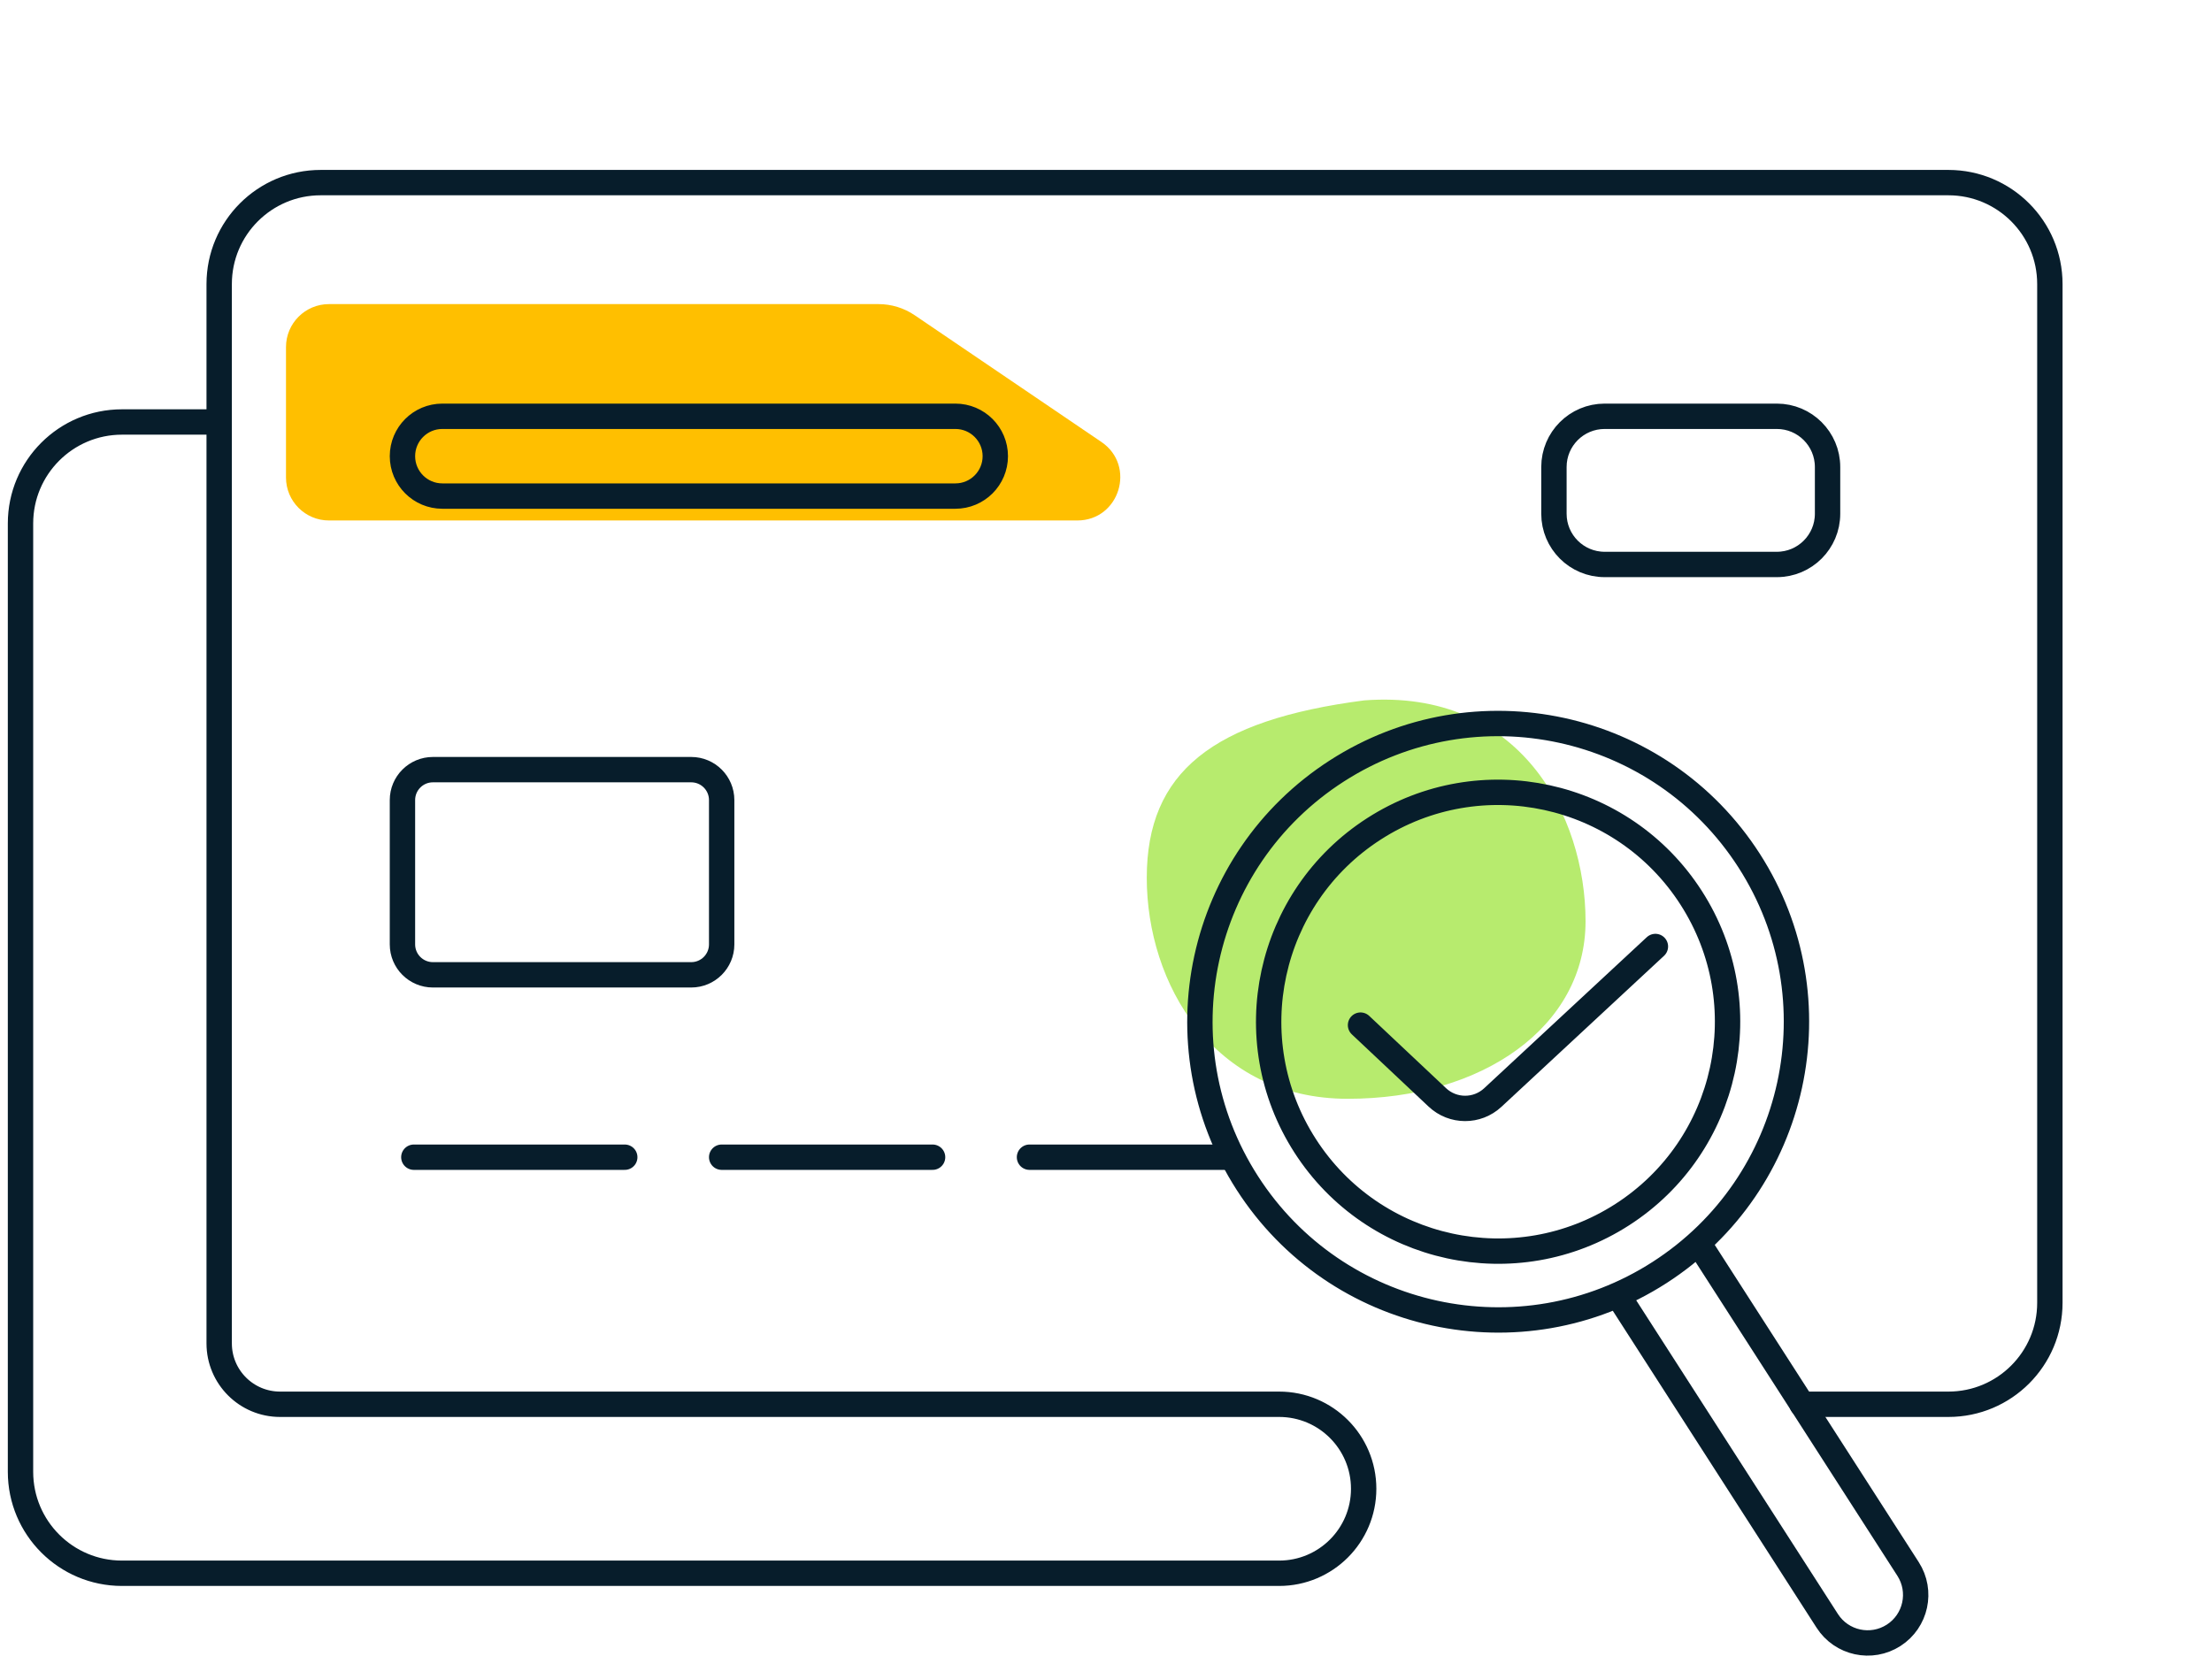
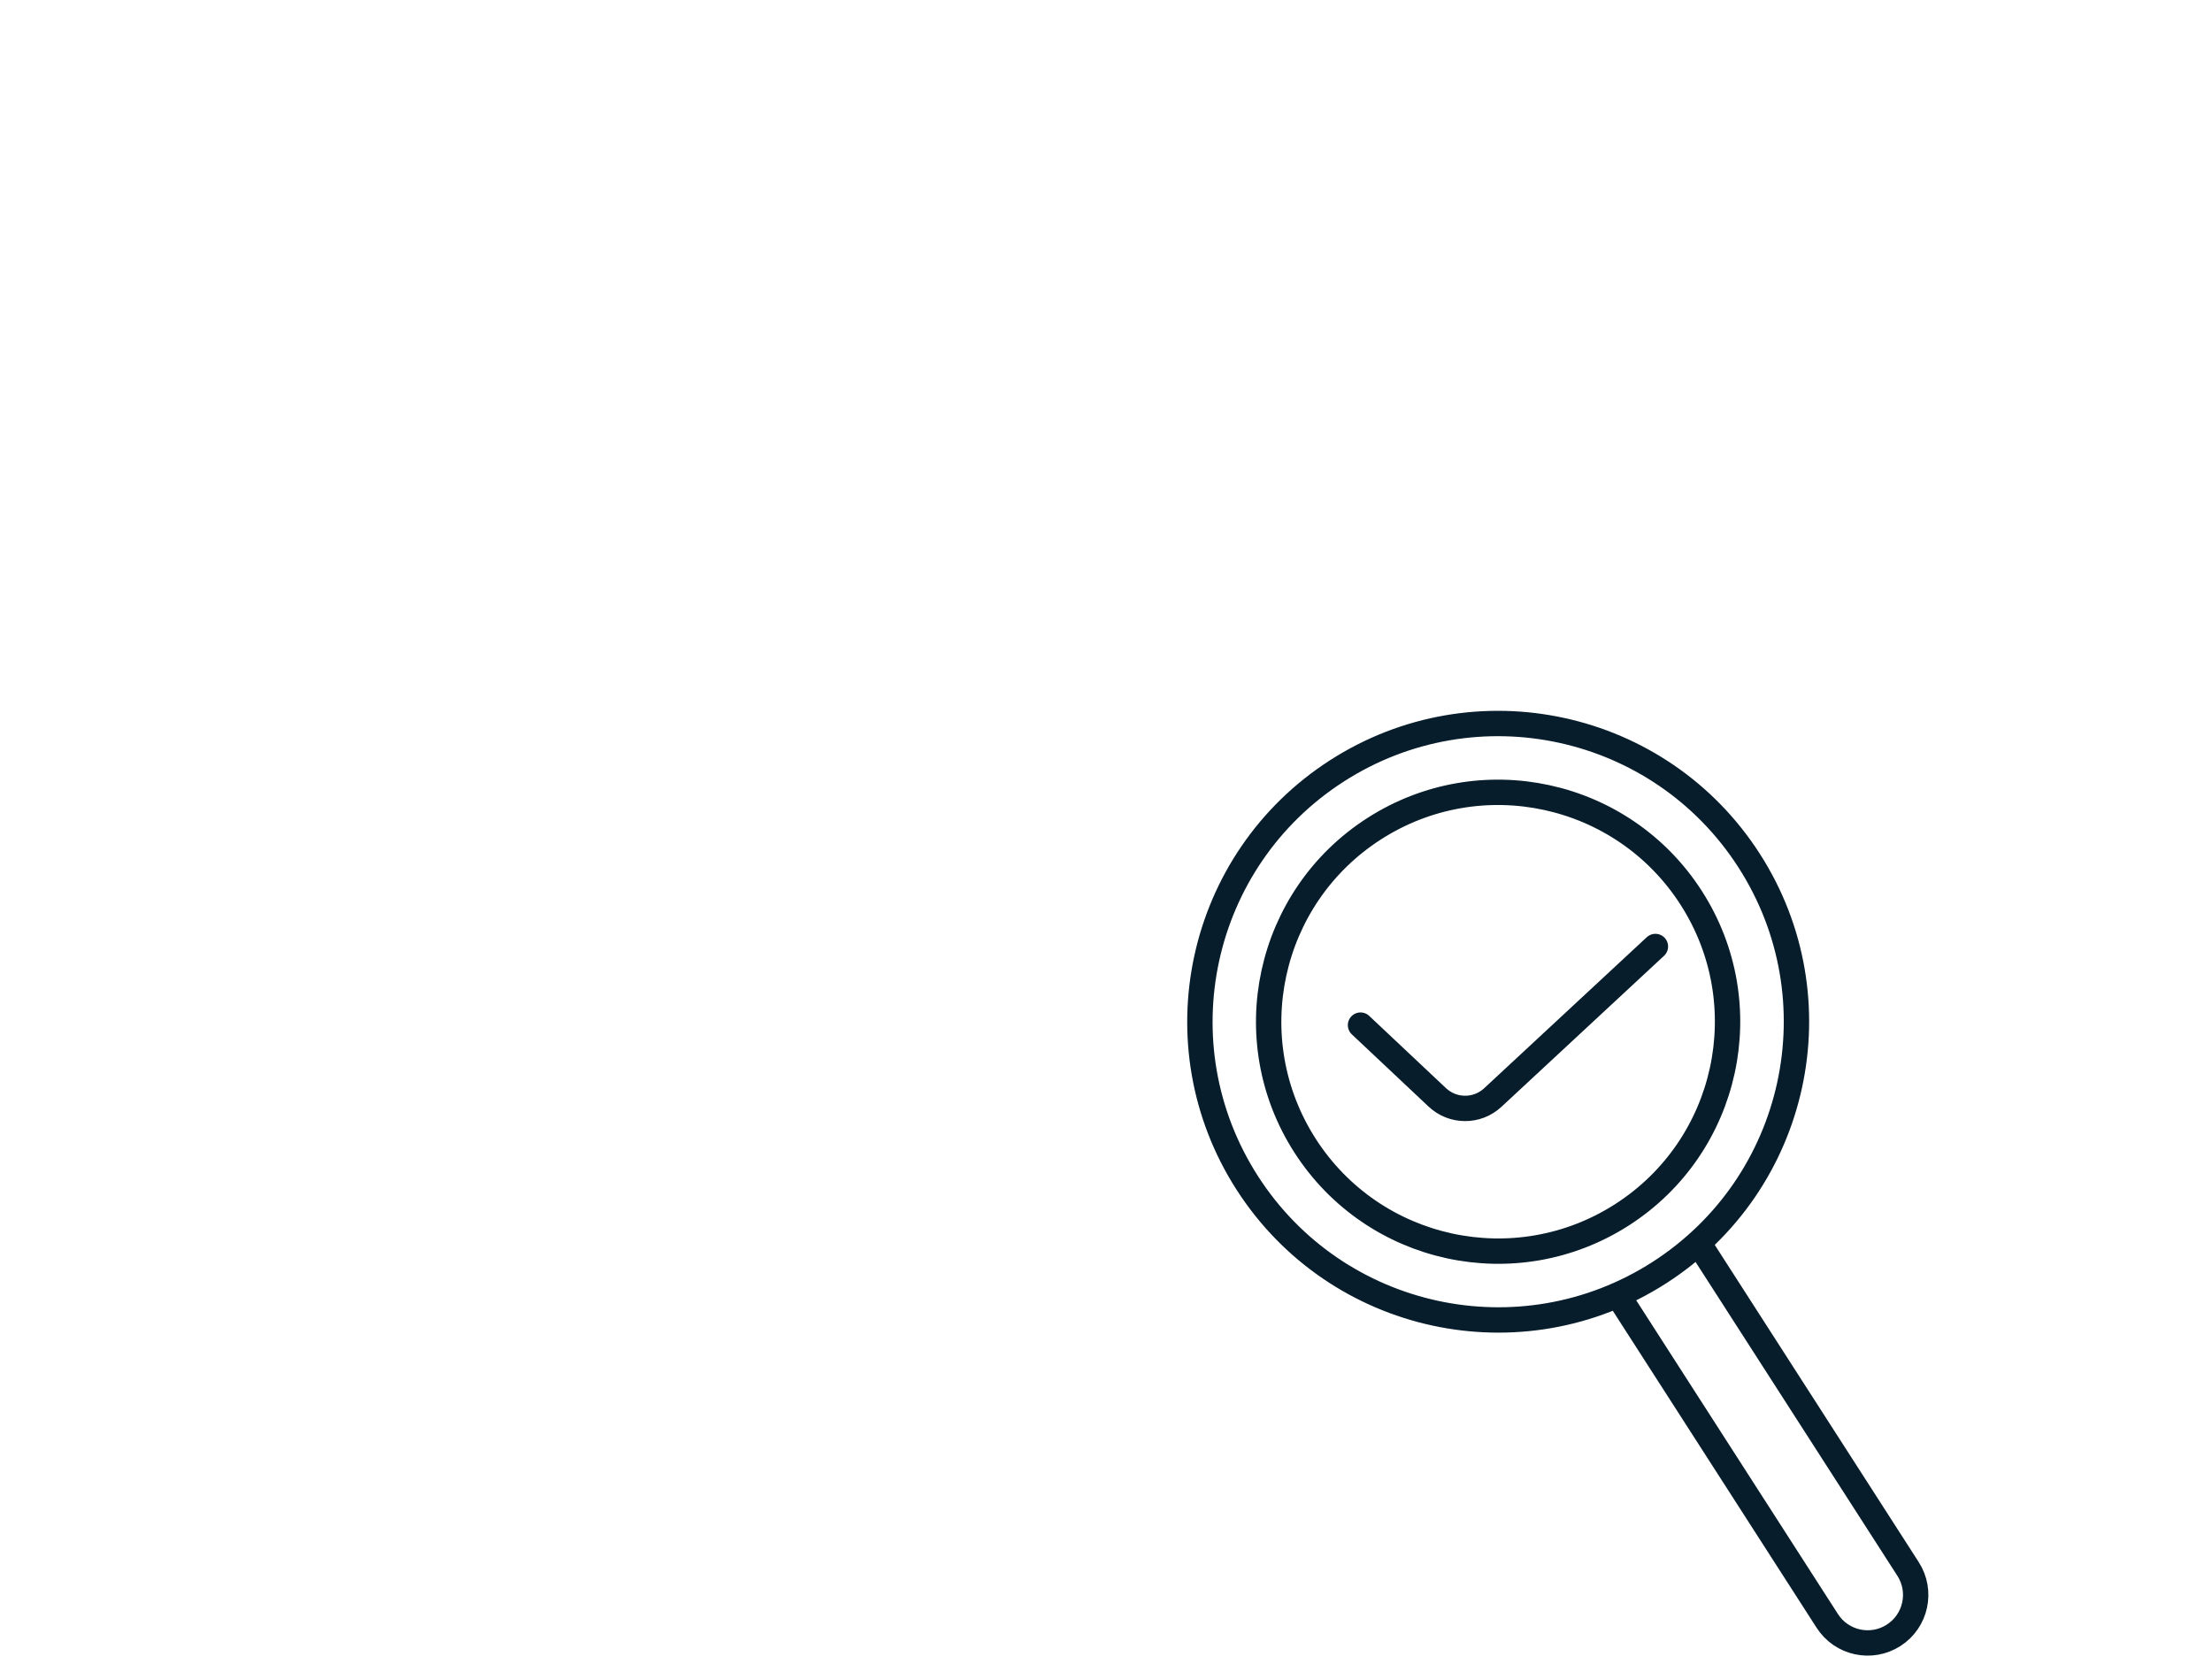
<svg xmlns="http://www.w3.org/2000/svg" width="218" height="164" viewBox="0 0 218 164" fill="none">
  <g id="Illustration">
    <g id="Illu">
-       <path id="Vector" d="M32.422 51.304H106.165C110.338 51.304 111.997 45.907 108.544 43.563L90.146 31.073C89.093 30.358 87.85 29.976 86.577 29.976H32.422C30.082 29.976 28.186 31.873 28.186 34.212V47.068C28.186 49.408 30.082 51.304 32.422 51.304Z" fill="#FFBF00" />
-       <path id="Vector_2" d="M132.825 108.31C119.559 108.31 113.018 96.954 113.018 86.527C113.018 76.1 119.515 70.98 134.439 69.039C149.796 67.872 156.261 80.395 156.261 90.811C156.261 101.228 146.092 108.31 132.825 108.31Z" fill="#B7EB6E" />
-       <path id="Card" d="M177.595 138.421H192.021C197.544 138.421 202.021 133.943 202.021 128.421V28C202.021 22.477 197.544 18 192.021 18H31.601C26.079 18 21.601 22.477 21.601 28V41.596M21.601 41.596V132.421C21.601 135.734 24.288 138.421 27.601 138.421H126.065C130.665 138.421 134.394 142.15 134.394 146.75V146.75C134.394 151.35 130.665 155.079 126.065 155.079H12.021C6.499 155.079 2.021 150.601 2.021 145.079V51.596C2.021 46.073 6.499 41.596 12.021 41.596H21.601ZM40.785 114.067H61.572M71.123 114.067H91.909M101.46 114.067H121.123M180.112 50.64V46.034C180.112 43.272 177.873 41.034 175.112 41.034H158.145C155.384 41.034 153.145 43.272 153.145 46.034V50.64C153.145 53.402 155.384 55.64 158.145 55.64H175.112C177.873 55.64 180.112 53.402 180.112 50.64ZM98.09 44.966V44.966C98.09 42.794 96.329 41.034 94.157 41.034H43.595C41.423 41.034 39.663 42.794 39.663 44.966V44.966C39.663 47.138 41.423 48.899 43.595 48.899H94.157C96.329 48.899 98.09 47.138 98.09 44.966ZM42.663 96.09H68.123C69.78 96.09 71.123 94.747 71.123 93.09V78.865C71.123 77.208 69.78 75.865 68.123 75.865H42.663C41.006 75.865 39.663 77.208 39.663 78.865V93.09C39.663 94.747 41.006 96.09 42.663 96.09Z" stroke="#071D2B" stroke-width="2.5" stroke-miterlimit="10" stroke-linecap="round" stroke-linejoin="round" />
      <path id="Magnifying Glass" d="M167.622 122.888L188.046 154.656C189.459 156.855 188.823 159.783 186.624 161.196V161.196C184.426 162.61 181.498 161.973 180.084 159.775L159.661 128.006M134.084 101.048L141.653 108.172C143.186 109.614 145.575 109.622 147.117 108.189L163.146 93.298M172.375 84.819C181.154 98.474 177.201 116.66 163.546 125.439C149.891 134.217 131.705 130.264 122.926 116.609C114.147 102.954 118.101 84.768 131.756 75.989C145.411 67.211 163.597 71.164 172.375 84.819ZM166.663 88.487C173.416 98.991 170.375 112.98 159.871 119.733C149.367 126.486 135.378 123.445 128.625 112.941C121.872 102.437 124.913 88.448 135.417 81.695C145.921 74.942 159.91 77.983 166.663 88.487Z" stroke="#071D2B" stroke-width="2.5" stroke-linecap="round" stroke-linejoin="round" />
    </g>
  </g>
</svg>